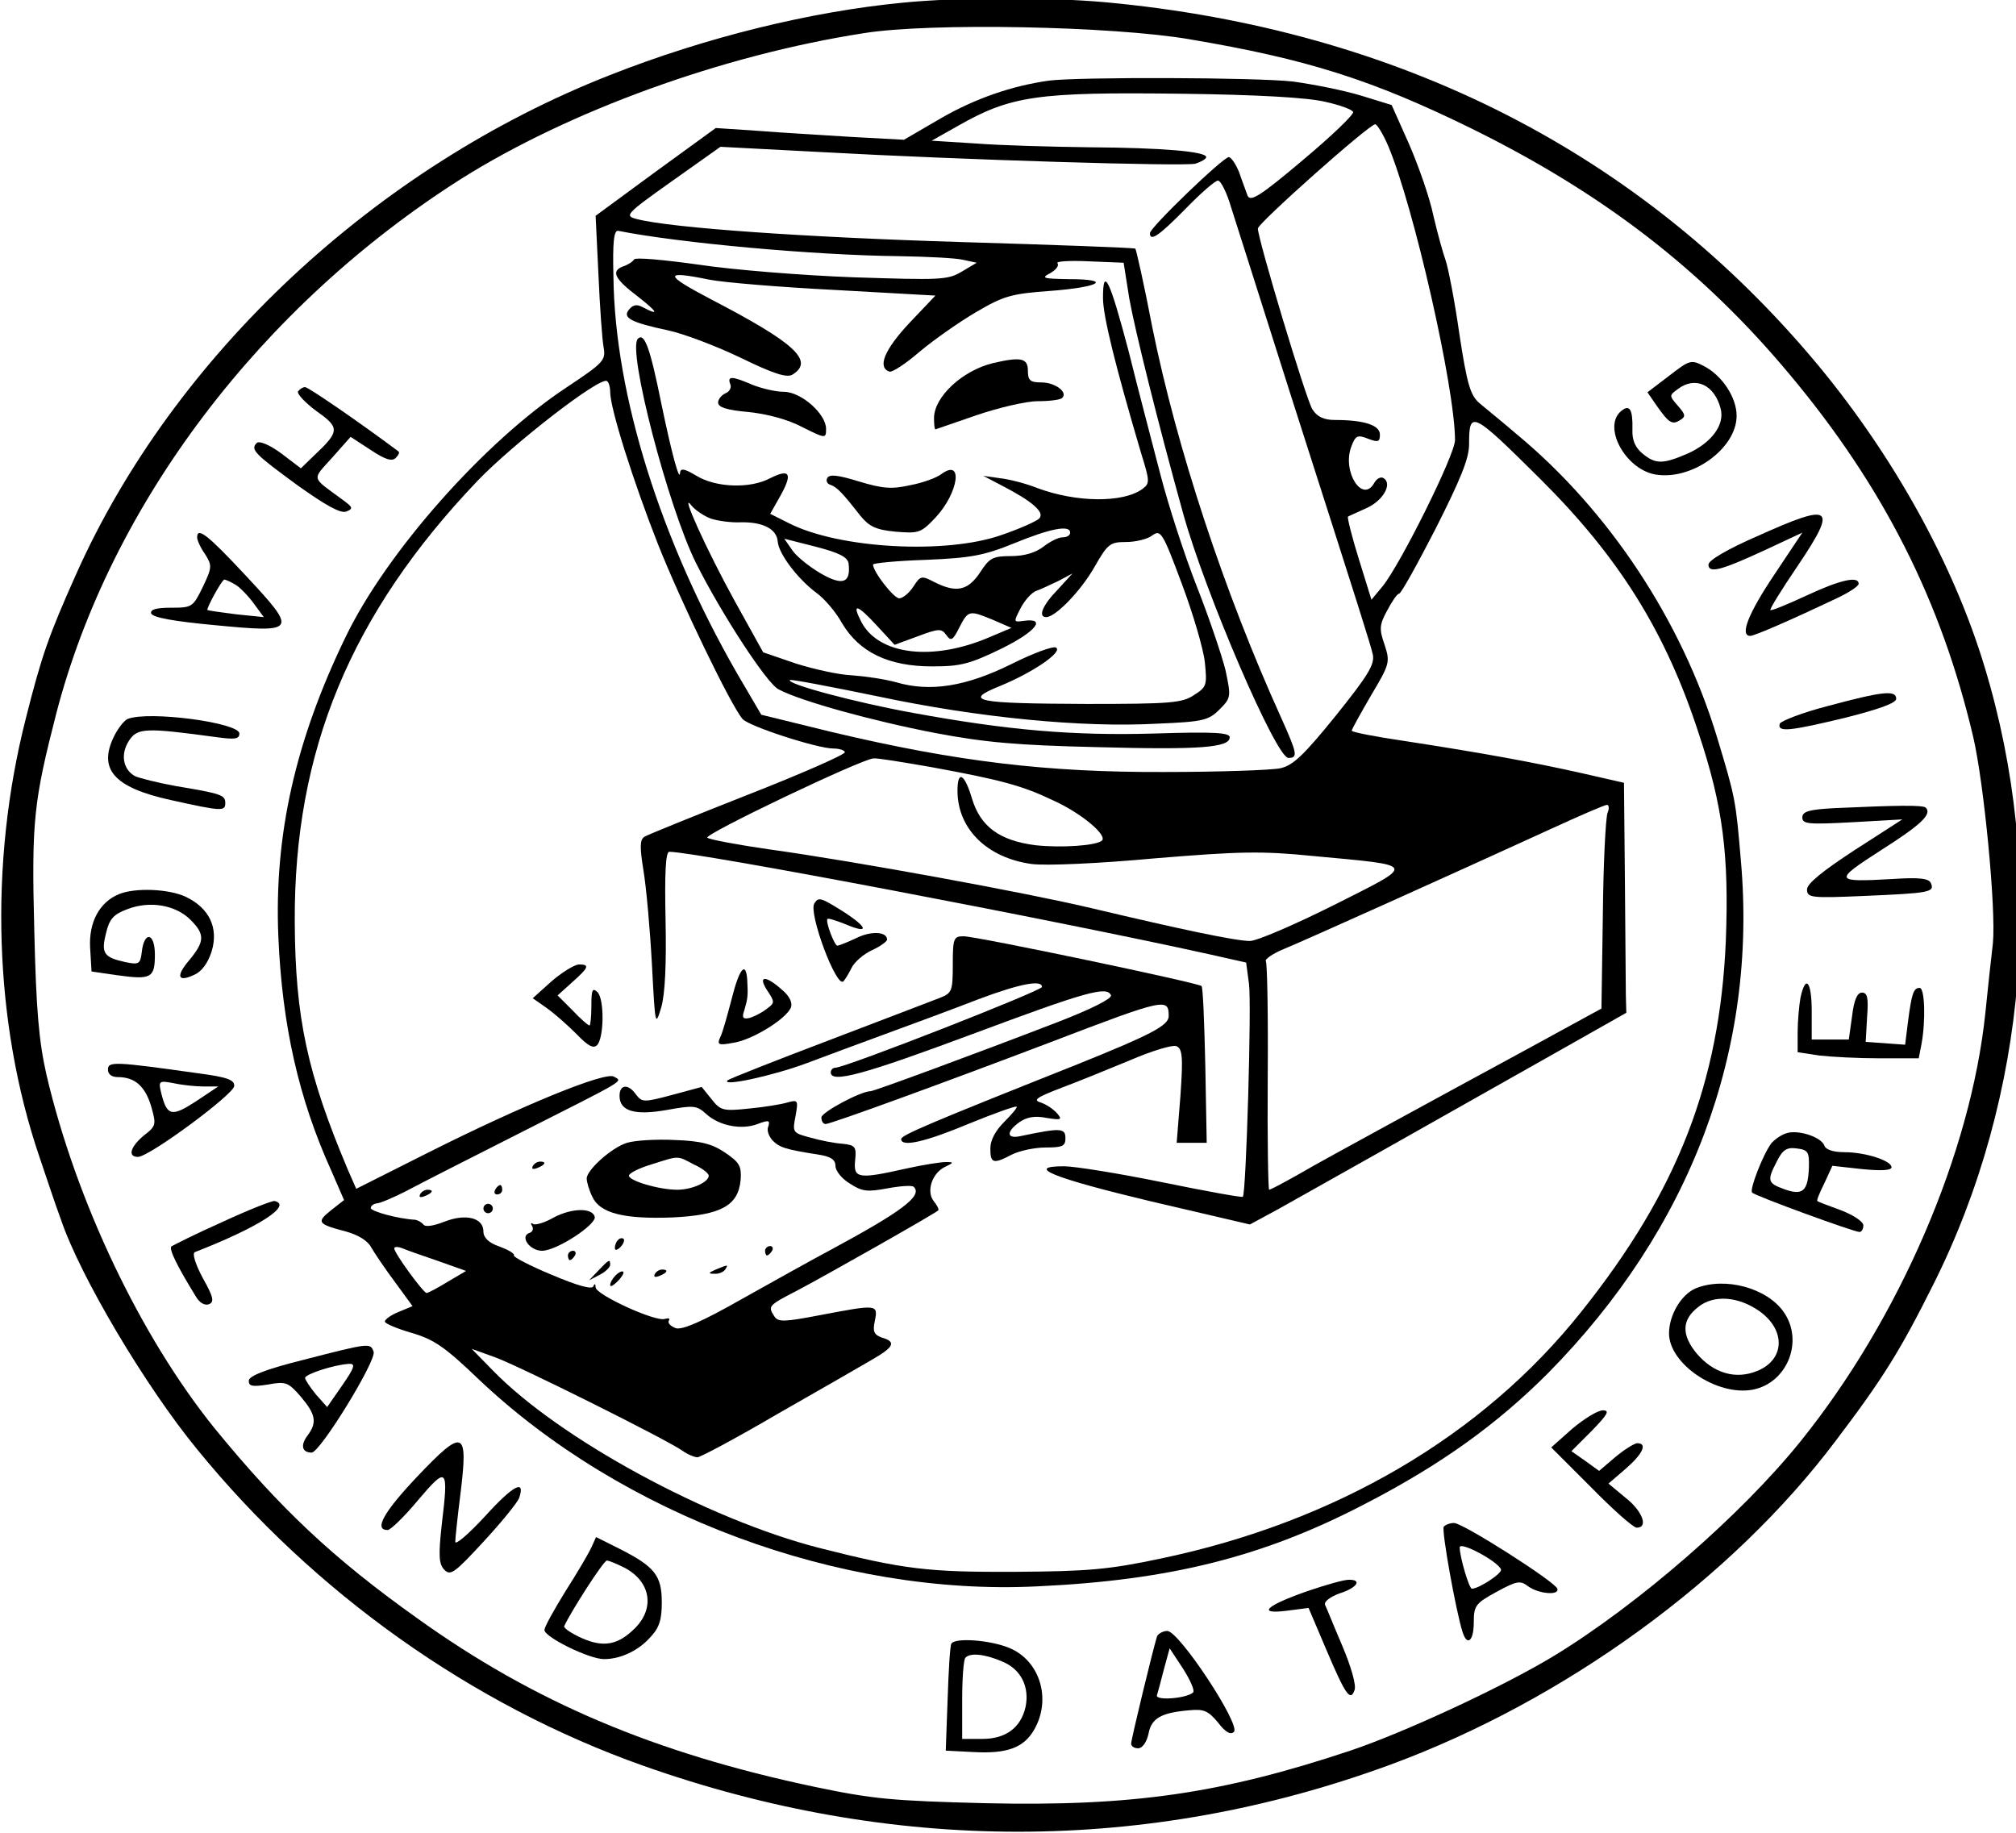
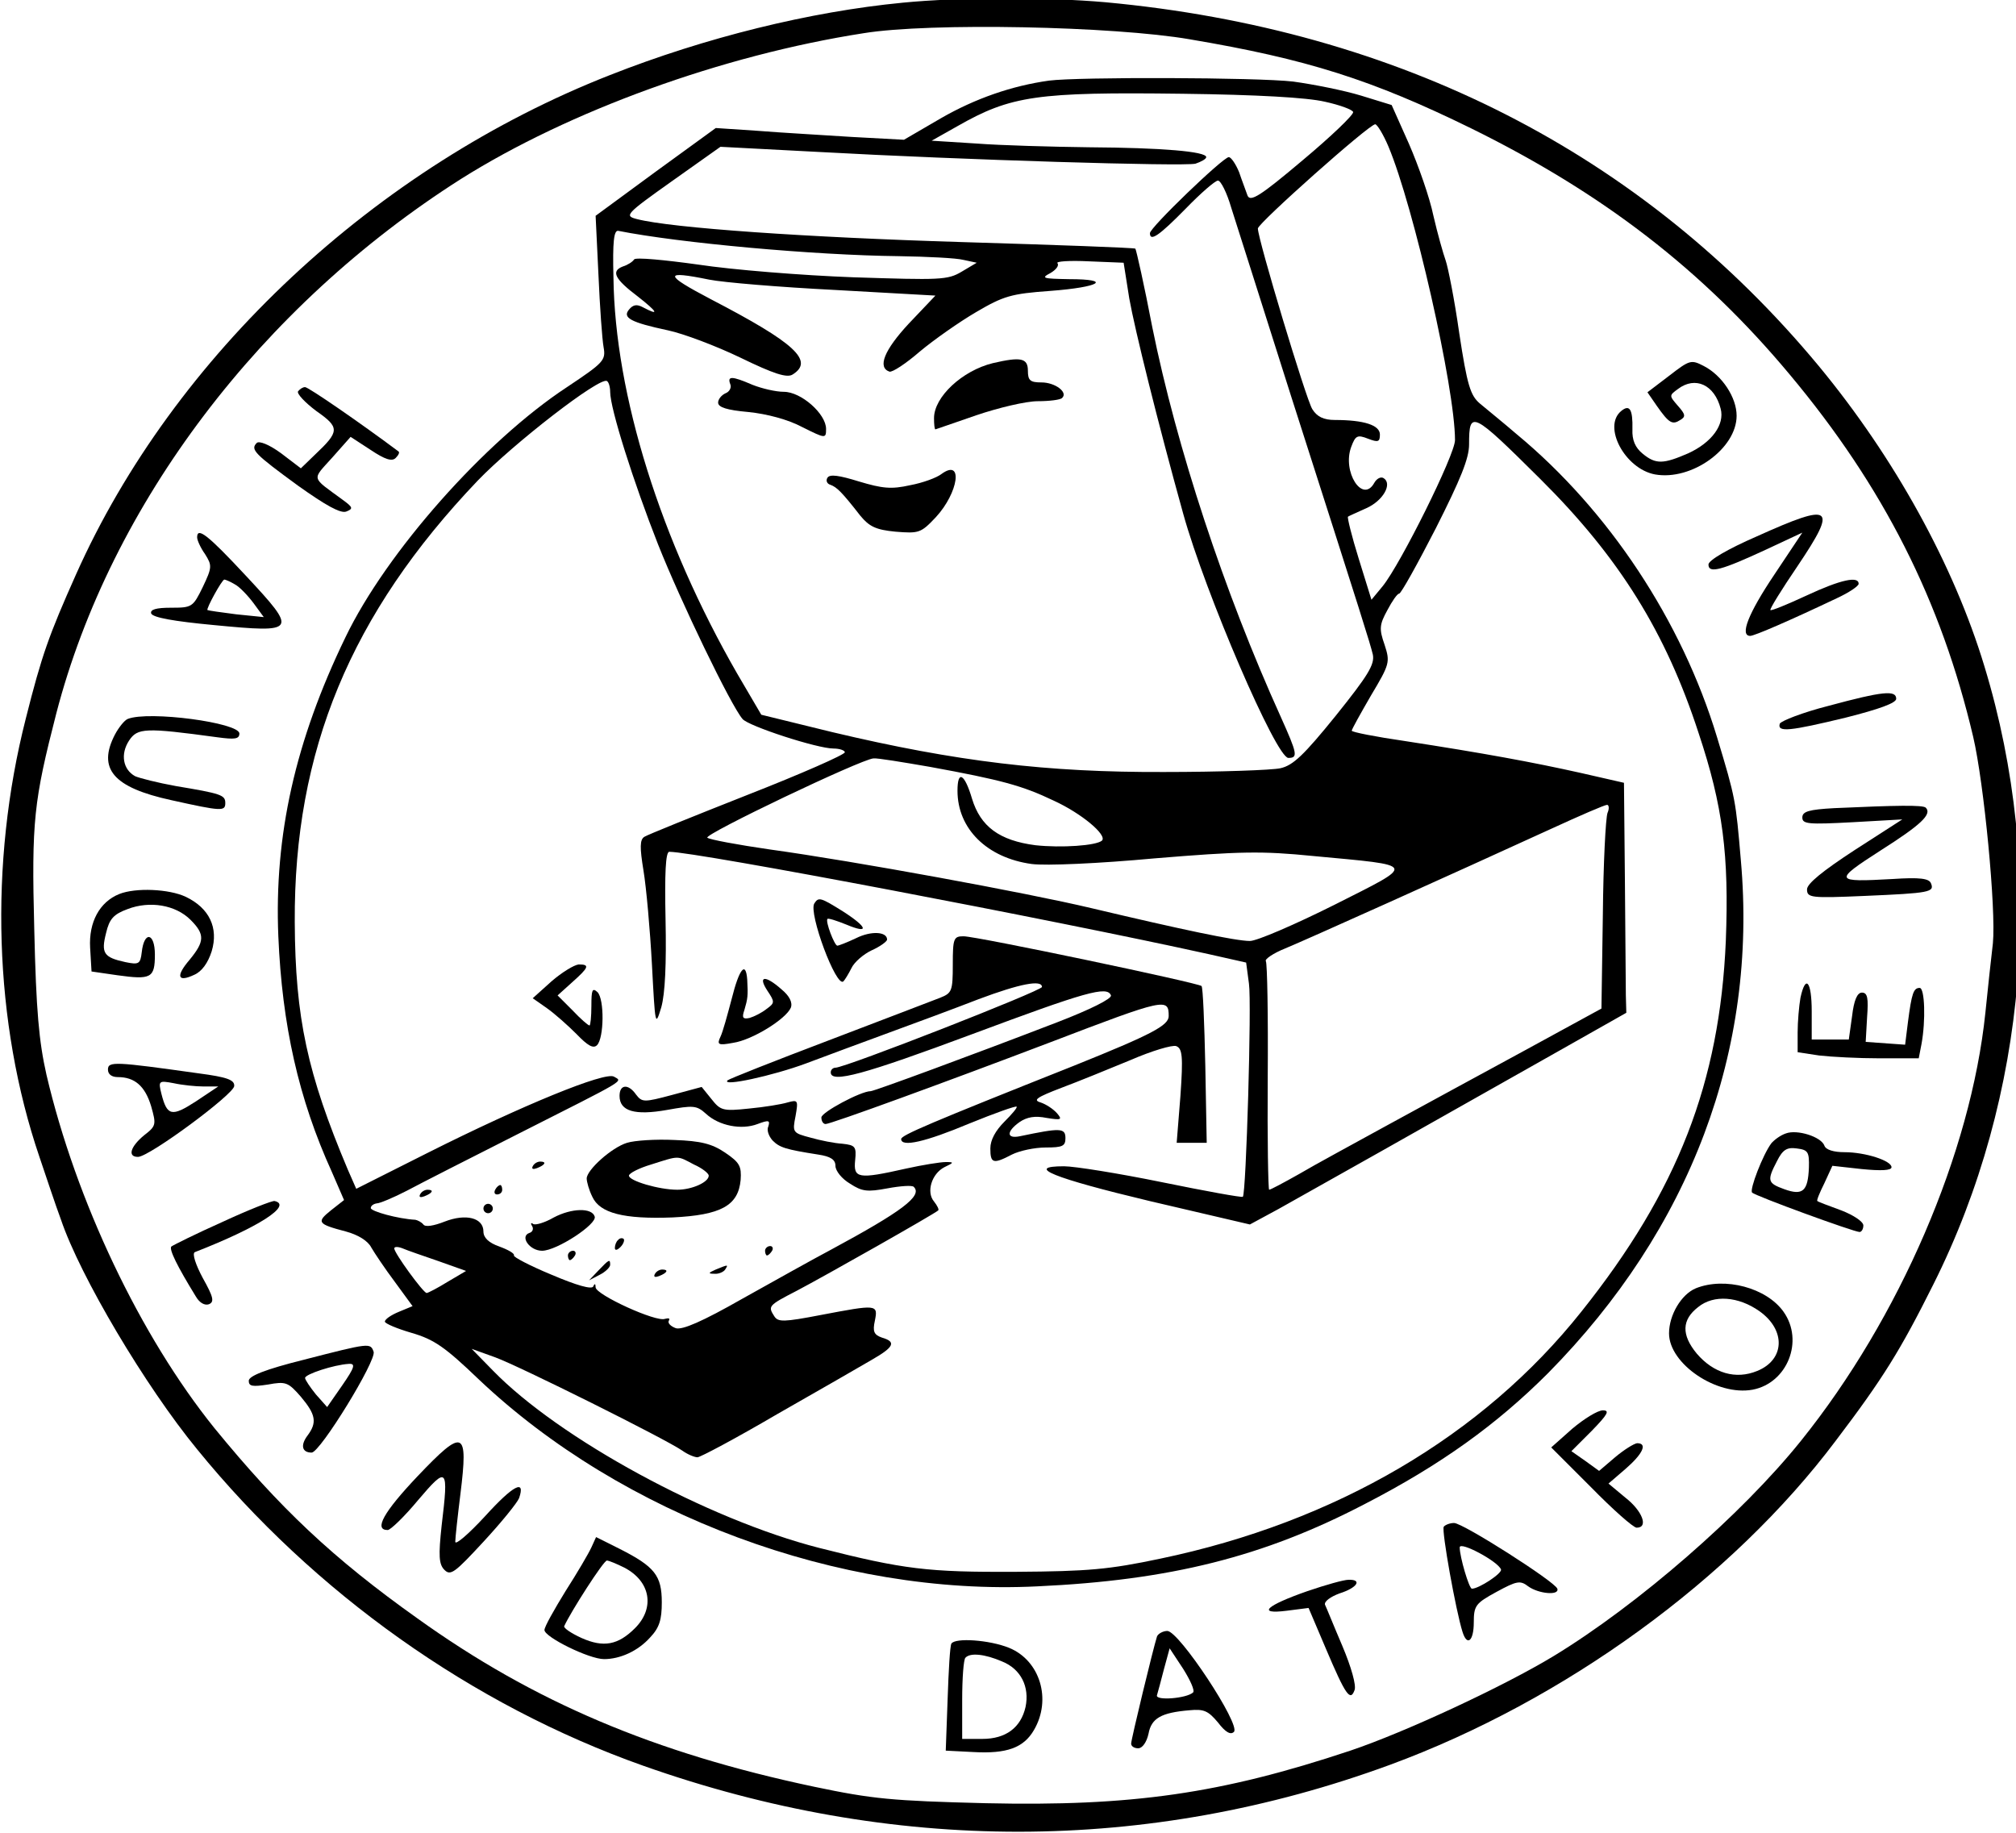
<svg xmlns="http://www.w3.org/2000/svg" version="1.0" width="451pt" height="410pt" viewBox="0 0 451 410" preserveAspectRatio="xMidYMid meet">
  <g transform="translate(0,410) scale(0.105,-0.105)" fill="#000000" stroke="none">
    <path d="M1923 3899 c-197 -19 -420 -74 -623 -154 -500 -196 -930 -598 -1138 -1064 -58 -130 -73 -172 -107 -307 -79 -310 -68 -649 29 -934 14 -41 34 -102 46 -134 41 -121 180 -355 290 -489 249 -306 586 -545 950 -674 531 -188 1075 -188 1592 2 372 137 728 396 949 690 101 133 138 193 208 333 201 401 241 884 109 1317 -65 215 -191 444 -353 640 -375 452 -893 717 -1520 775 -125 11 -310 11 -432 -1z m612 -78 c249 -42 388 -86 600 -190 280 -138 492 -301 678 -524 200 -239 323 -483 391 -772 23 -98 49 -368 42 -440 -4 -33 -11 -99 -16 -148 -31 -298 -183 -651 -393 -912 -126 -157 -347 -349 -526 -458 -107 -65 -318 -163 -434 -202 -276 -92 -466 -119 -777 -112 -200 5 -241 9 -365 35 -341 72 -598 181 -846 359 -180 128 -293 235 -432 405 -158 196 -295 484 -358 753 -16 71 -22 136 -26 310 -6 231 -1 273 47 460 116 446 436 868 863 1139 229 144 555 263 857 310 141 23 533 15 695 -13z" />
    <path d="M2235 3733 c-79 -11 -157 -38 -230 -80 l-79 -46 -111 6 c-60 4 -151 9 -200 13 l-90 6 -128 -93 -128 -94 6 -125 c3 -69 8 -139 11 -155 5 -28 0 -33 -78 -85 -175 -115 -385 -352 -472 -533 -107 -221 -152 -422 -143 -637 8 -189 43 -346 114 -502 l26 -60 -28 -22 c-31 -25 -29 -29 32 -45 26 -7 47 -20 54 -34 7 -12 29 -45 50 -73 l38 -52 -29 -12 c-17 -7 -30 -16 -30 -21 0 -4 26 -15 57 -24 48 -14 71 -30 143 -99 305 -289 769 -462 1190 -441 283 13 482 63 697 175 163 84 282 170 391 279 304 308 447 688 411 1093 -11 128 -11 131 -51 263 -75 247 -230 482 -427 645 -29 25 -65 54 -78 65 -20 17 -27 38 -44 150 -10 71 -24 141 -29 155 -5 14 -17 56 -26 95 -8 39 -32 107 -52 153 l-37 83 -65 20 c-36 11 -101 24 -145 30 -77 9 -459 10 -520 2z m588 -45 c32 -7 59 -17 60 -22 1 -6 -47 -52 -108 -103 -90 -76 -111 -89 -117 -75 -3 9 -12 32 -18 50 -7 17 -17 32 -22 32 -12 0 -168 -150 -168 -162 0 -19 20 -5 76 52 32 33 63 60 69 60 6 0 19 -26 28 -57 10 -32 68 -213 128 -403 157 -490 167 -522 174 -550 4 -21 -10 -44 -79 -130 -68 -84 -91 -106 -118 -112 -18 -4 -130 -8 -248 -8 -248 -1 -442 22 -707 85 l-151 37 -51 87 c-163 283 -261 594 -264 845 -2 76 1 100 10 99 131 -26 417 -52 598 -54 61 -1 123 -4 138 -8 l28 -6 -32 -19 c-30 -18 -46 -18 -231 -12 -109 4 -258 16 -330 27 -72 10 -134 16 -137 11 -3 -5 -14 -12 -24 -15 -26 -10 -17 -27 32 -64 42 -33 47 -42 11 -23 -13 7 -21 6 -30 -5 -14 -17 3 -27 83 -44 33 -7 102 -33 154 -58 72 -35 100 -44 112 -36 46 29 5 67 -174 160 -101 53 -102 62 -4 42 30 -6 150 -16 268 -22 l214 -12 -57 -60 c-52 -56 -67 -93 -41 -102 6 -2 35 17 65 43 30 25 84 63 120 84 58 34 74 39 158 45 106 8 133 25 40 25 -56 1 -61 2 -40 13 12 7 19 16 15 21 -4 4 26 6 67 4 l74 -3 12 -76 c12 -67 60 -261 115 -459 47 -169 198 -520 224 -520 21 0 19 9 -16 87 -121 267 -222 574 -274 831 -17 89 -34 164 -36 167 -3 2 -169 8 -369 14 -331 10 -620 30 -693 49 -27 7 -25 10 75 81 l103 73 210 -11 c307 -17 775 -31 802 -25 12 4 23 10 23 14 0 12 -94 20 -250 21 -80 1 -188 4 -240 8 l-95 6 55 31 c114 65 169 73 480 69 158 -2 265 -8 303 -17z m135 -95 c54 -128 142 -515 142 -626 0 -31 -116 -264 -154 -311 l-24 -29 -27 87 c-15 48 -25 89 -23 90 1 1 19 9 39 18 36 16 56 52 37 64 -6 4 -15 -1 -20 -10 -25 -45 -69 24 -49 77 9 24 13 26 36 17 21 -8 25 -7 25 9 0 20 -34 31 -96 31 -24 0 -38 7 -48 23 -13 20 -116 362 -116 385 0 11 237 222 250 222 4 0 17 -21 28 -47z m-1658 -523 c0 -36 50 -193 102 -325 48 -121 155 -343 180 -372 12 -15 159 -63 194 -63 13 0 24 -4 24 -8 0 -5 -93 -46 -208 -91 -114 -45 -213 -85 -219 -89 -10 -6 -10 -23 -2 -72 6 -36 14 -126 18 -200 7 -131 7 -134 20 -91 8 29 11 91 9 187 -2 97 0 144 8 144 57 0 819 -145 1149 -218 l80 -18 6 -45 c6 -41 -6 -447 -13 -454 -2 -2 -79 12 -172 31 -93 19 -187 34 -209 34 -85 0 -23 -25 182 -74 l214 -50 61 33 c61 34 322 181 596 336 l145 82 -1 37 c0 20 -1 130 -2 244 l-2 209 -92 21 c-103 23 -206 42 -375 68 -62 9 -113 19 -113 22 0 3 19 37 41 75 40 67 41 71 29 108 -12 34 -11 43 6 74 10 19 21 35 25 35 4 0 39 63 78 139 53 105 71 149 71 179 0 74 6 71 152 -74 168 -167 267 -326 337 -541 52 -156 65 -260 58 -443 -13 -301 -102 -532 -308 -790 -210 -264 -523 -448 -897 -526 -109 -23 -153 -27 -307 -28 -188 -1 -239 5 -420 51 -238 61 -554 233 -695 378 l-45 46 50 -18 c52 -19 363 -174 399 -199 11 -8 26 -14 32 -14 6 0 83 41 170 92 88 50 178 102 202 116 47 27 52 38 21 47 -17 6 -20 13 -15 36 7 35 5 35 -116 12 -78 -15 -90 -15 -98 -3 -14 22 -14 23 48 55 59 31 294 164 301 171 2 2 -2 10 -9 19 -17 20 -5 59 22 73 21 10 21 11 3 11 -11 0 -49 -6 -85 -14 -102 -23 -112 -21 -108 18 3 29 0 32 -27 35 -17 1 -47 7 -68 13 -38 10 -39 11 -32 46 6 34 5 35 -17 29 -13 -4 -50 -10 -82 -13 -56 -6 -61 -4 -80 20 l-21 26 -63 -17 c-60 -16 -64 -16 -77 1 -16 23 -35 22 -35 -3 0 -33 33 -42 101 -30 56 10 63 10 83 -8 28 -26 76 -35 110 -22 24 9 27 8 23 -5 -4 -8 1 -21 9 -30 15 -15 27 -19 97 -30 27 -4 37 -11 37 -24 0 -11 14 -28 31 -38 26 -17 37 -18 80 -10 27 5 53 7 56 3 19 -19 -25 -52 -177 -134 -36 -19 -120 -66 -188 -104 -86 -49 -128 -67 -142 -63 -11 4 -18 11 -15 16 3 5 0 6 -8 4 -18 -8 -147 51 -148 67 0 8 -2 9 -5 2 -3 -7 -35 2 -89 25 -46 19 -82 38 -80 41 2 4 -12 12 -31 19 -23 8 -34 19 -34 32 0 29 -37 39 -83 21 -23 -9 -41 -12 -45 -6 -4 5 -12 9 -17 10 -37 2 -95 18 -95 25 0 5 6 9 13 10 6 0 35 12 64 27 28 15 134 69 235 120 237 120 225 112 206 123 -19 11 -195 -61 -396 -162 l-153 -77 -18 41 c-86 204 -112 323 -113 527 -2 365 119 657 390 941 75 78 259 221 275 212 4 -2 7 -13 7 -23z m681 -799 c153 -28 197 -40 264 -72 59 -27 114 -73 103 -85 -12 -11 -87 -16 -142 -10 -77 10 -117 40 -135 99 -16 54 -31 62 -31 17 0 -81 63 -143 158 -156 30 -4 143 1 262 12 182 15 228 16 338 5 224 -21 221 -15 45 -104 -84 -42 -165 -77 -180 -77 -30 0 -144 24 -338 70 -139 33 -504 100 -685 125 -69 10 -128 21 -133 25 -8 7 327 167 354 169 8 1 62 -8 120 -18z m1444 -98 c-4 -10 -9 -108 -10 -217 l-3 -200 -163 -89 c-90 -49 -223 -121 -294 -160 -71 -39 -156 -85 -188 -104 -32 -18 -60 -33 -63 -33 -2 0 -4 108 -3 239 1 131 -1 243 -4 248 -3 4 16 17 41 27 46 19 353 157 567 255 61 28 114 51 119 51 4 0 5 -8 1 -17z m-2491 -955 l59 -21 -39 -23 c-21 -13 -42 -24 -45 -24 -7 0 -69 85 -69 95 0 4 8 4 18 0 9 -4 44 -16 76 -27z" />
-     <path d="M2350 3270 c0 -39 27 -147 81 -330 19 -61 19 -65 3 -77 -41 -30 -141 -29 -224 2 -25 10 -61 19 -80 21 l-35 5 40 -21 c64 -33 92 -57 79 -70 -6 -6 -42 -22 -80 -35 -119 -42 -347 -29 -453 25 l-40 20 22 39 c26 47 20 58 -22 37 -43 -23 -116 -20 -157 5 -25 15 -34 17 -35 7 -1 -22 -18 41 -40 147 -24 119 -36 152 -50 138 -23 -23 65 -360 124 -478 53 -106 151 -257 176 -269 47 -25 199 -67 334 -93 106 -20 173 -26 344 -30 220 -6 283 -1 283 21 0 10 -34 12 -160 8 -175 -5 -313 7 -515 44 -122 22 -271 62 -262 70 2 2 86 -14 188 -35 212 -45 435 -67 595 -58 97 4 109 7 132 30 25 25 25 27 13 84 -8 32 -35 112 -61 178 -26 66 -61 174 -78 240 -17 66 -48 183 -67 260 -40 152 -55 185 -55 115z m-836 -470 c15 -5 44 -9 64 -8 47 1 77 -14 79 -41 2 -26 42 -79 82 -109 17 -12 42 -41 55 -65 37 -62 99 -92 192 -92 61 0 80 5 148 38 73 36 97 66 47 59 -22 -3 -22 -3 -6 28 9 17 24 33 33 36 9 3 30 13 47 21 l30 16 -32 -35 c-32 -33 -42 -58 -24 -58 20 0 74 56 103 107 28 49 33 53 67 53 20 0 46 6 56 14 18 13 22 7 63 -103 24 -64 46 -139 49 -167 5 -49 4 -53 -23 -70 -25 -17 -50 -19 -229 -19 -237 1 -264 6 -185 38 71 29 135 73 120 82 -6 4 -49 -12 -95 -35 -97 -48 -173 -60 -245 -39 -25 7 -67 13 -95 15 -27 1 -81 13 -119 25 l-70 24 -61 110 c-59 107 -118 237 -92 203 8 -10 26 -22 41 -28z m766 -30 c0 -6 -7 -10 -16 -10 -9 0 -27 -9 -41 -20 -17 -13 -41 -20 -69 -20 -39 0 -46 -4 -66 -35 -26 -39 -51 -44 -98 -20 -27 14 -29 13 -44 -10 -9 -14 -23 -25 -30 -25 -12 0 -56 57 -56 72 0 3 51 8 113 10 95 4 123 9 187 35 78 32 120 40 120 23z m-472 -66 c5 -42 -13 -48 -61 -20 -25 15 -52 37 -60 50 l-16 23 67 -17 c50 -13 68 -22 70 -36z m62 -134 l36 -39 49 18 c45 17 51 17 61 3 10 -14 14 -12 28 16 19 37 21 37 72 16 l39 -17 -45 -19 c-122 -53 -238 -39 -275 32 -21 41 -9 38 35 -10z" />
    <path d="M2115 3131 c-65 -16 -125 -72 -125 -117 0 -13 1 -24 3 -24 1 0 40 14 87 30 47 16 106 30 131 30 25 0 49 3 52 7 13 12 -15 33 -44 33 -24 0 -29 4 -29 25 0 27 -15 30 -75 16z" />
    <path d="M1556 3086 c3 -7 -2 -16 -10 -19 -9 -4 -16 -13 -16 -20 0 -10 19 -16 64 -20 40 -4 85 -16 115 -32 50 -25 51 -25 51 -4 0 32 -53 79 -90 79 -17 0 -47 7 -67 15 -44 19 -54 19 -47 1z" />
    <path d="M2006 2895 c-10 -8 -40 -19 -67 -24 -40 -9 -59 -7 -109 8 -42 13 -62 16 -67 8 -4 -6 -1 -13 6 -15 14 -5 25 -16 64 -66 19 -23 33 -30 75 -34 50 -4 54 -3 86 31 48 52 59 126 12 92z" />
    <path d="M1735 1980 c-13 -20 47 -181 62 -166 3 3 11 16 17 28 6 13 26 30 43 38 18 8 33 19 33 23 0 17 -34 19 -66 3 -19 -9 -37 -16 -40 -16 -6 0 -26 52 -21 57 2 2 20 -4 40 -12 50 -21 46 -6 -7 28 -48 30 -52 31 -61 17z" />
    <path d="M2030 1850 c0 -57 -2 -61 -27 -71 -16 -6 -122 -47 -238 -91 -116 -44 -212 -82 -215 -85 -13 -14 97 10 167 36 43 16 123 46 178 66 55 20 141 52 190 71 88 33 135 42 135 26 0 -8 -419 -172 -440 -172 -5 0 -10 -4 -10 -10 0 -24 72 -4 300 81 244 91 289 104 297 83 2 -7 -44 -30 -114 -57 -187 -72 -391 -147 -398 -147 -21 0 -105 -45 -105 -56 0 -8 4 -14 9 -14 11 0 255 89 481 175 243 93 250 94 250 55 0 -20 -36 -39 -200 -105 -312 -124 -370 -149 -370 -157 0 -18 52 -6 145 33 54 22 99 38 101 36 2 -2 -10 -16 -26 -32 -19 -19 -30 -39 -30 -57 0 -32 6 -34 46 -13 16 8 48 15 72 15 36 0 42 3 42 20 0 22 -11 22 -97 4 -29 -6 -29 10 -1 30 16 11 33 14 58 9 31 -5 34 -4 22 10 -8 9 -23 19 -35 23 -17 5 -8 11 44 31 35 13 101 40 147 59 46 20 90 33 98 30 13 -5 15 -21 9 -106 l-8 -100 32 0 32 0 -3 164 c-2 91 -5 167 -8 170 -8 7 -479 106 -507 106 -21 0 -23 -4 -23 -60z" />
    <path d="M1175 1814 l-40 -36 30 -21 c17 -12 45 -37 63 -55 24 -25 36 -32 44 -24 15 15 16 98 1 113 -11 10 -13 5 -13 -29 0 -23 -2 -42 -4 -42 -3 0 -19 14 -36 32 l-32 32 31 28 c36 32 38 38 14 38 -10 -1 -36 -17 -58 -36z" />
    <path d="M1559 1777 c-9 -34 -19 -71 -24 -81 -8 -17 -5 -19 27 -13 41 6 113 51 123 75 4 11 -3 25 -20 39 -35 31 -51 29 -30 -3 16 -24 16 -26 -2 -39 -10 -8 -26 -16 -36 -19 -14 -3 -17 0 -11 17 7 24 8 30 6 65 -3 40 -17 23 -33 -41z" />
    <path d="M1336 1470 c-33 -10 -86 -58 -86 -76 0 -7 5 -25 12 -39 16 -35 67 -48 171 -44 103 5 140 25 145 80 2 29 -2 37 -33 58 -28 19 -52 25 -108 27 -40 2 -85 -1 -101 -6z m142 -46 c18 -8 32 -19 32 -24 0 -14 -36 -30 -67 -30 -39 0 -103 19 -103 30 0 5 21 16 48 24 60 19 54 19 90 0z" />
    <path d="M1135 1420 c-3 -6 1 -7 9 -4 18 7 21 14 7 14 -6 0 -13 -4 -16 -10z" />
    <path d="M1055 1370 c-3 -6 -1 -10 4 -10 6 0 11 4 11 10 0 6 -2 10 -4 10 -3 0 -8 -4 -11 -10z" />
    <path d="M895 1360 c-3 -6 1 -7 9 -4 18 7 21 14 7 14 -6 0 -13 -4 -16 -10z" />
    <path d="M1030 1330 c0 -6 5 -10 10 -10 5 0 10 4 10 10 0 6 -5 10 -10 10 -5 0 -10 -4 -10 -10z" />
    <path d="M1180 1311 c-19 -11 -39 -17 -44 -14 -5 4 -6 1 -2 -5 3 -5 1 -12 -6 -14 -21 -7 0 -38 27 -38 31 0 118 57 112 73 -6 19 -49 18 -87 -2z" />
    <path d="M1317 1263 c-4 -3 -7 -11 -7 -17 0 -6 5 -5 12 2 6 6 9 14 7 17 -3 3 -9 2 -12 -2z" />
    <path d="M1630 1240 c0 -5 2 -10 4 -10 3 0 8 5 11 10 3 5 1 10 -4 10 -6 0 -11 -5 -11 -10z" />
    <path d="M1210 1230 c0 -5 2 -10 4 -10 3 0 8 5 11 10 3 5 1 10 -4 10 -6 0 -11 -5 -11 -10z" />
    <path d="M1275 1198 l-20 -21 23 12 c12 6 22 16 22 21 0 13 -2 12 -25 -12z" />
    <path d="M1525 1200 c-16 -7 -17 -9 -3 -9 9 -1 20 4 23 9 7 11 7 11 -20 0z" />
-     <path d="M1312 1188 c-7 -7 -12 -16 -12 -21 0 -5 7 -1 16 8 9 9 14 18 12 20 -2 3 -10 -1 -16 -7z" />
    <path d="M1395 1190 c-3 -6 1 -7 9 -4 18 7 21 14 7 14 -6 0 -13 -4 -16 -10z" />
    <path d="M3556 3104 l-46 -35 20 -29 c26 -37 33 -41 50 -30 12 7 11 12 -5 30 -19 22 -19 22 0 36 37 28 78 9 91 -42 9 -34 -19 -72 -69 -95 -53 -23 -69 -24 -97 -1 -16 13 -23 29 -22 52 1 43 -6 54 -24 39 -40 -33 8 -123 72 -135 78 -14 174 55 174 125 0 39 -31 86 -70 106 -27 14 -30 13 -74 -21z" />
    <path d="M635 3071 c-3 -5 15 -24 39 -42 50 -35 50 -43 -3 -93 l-30 -29 -42 32 c-26 19 -47 27 -52 22 -14 -14 -5 -23 88 -91 59 -42 91 -60 103 -55 15 6 14 9 -8 25 -68 50 -66 41 -22 90 l39 44 43 -28 c30 -20 45 -25 53 -17 6 6 9 12 6 14 -83 62 -192 137 -199 137 -5 0 -11 -4 -15 -9z" />
    <path d="M3743 2762 c-62 -27 -103 -51 -103 -60 0 -20 28 -12 123 32 l77 36 -60 -90 c-55 -82 -74 -130 -51 -130 9 0 85 33 184 80 26 12 47 26 47 31 0 17 -38 9 -111 -25 -41 -19 -75 -33 -77 -31 -2 2 24 44 58 94 86 128 75 136 -87 63z" />
    <path d="M420 2760 c0 -6 7 -22 17 -36 15 -24 15 -28 -5 -70 -21 -43 -23 -44 -68 -44 -32 0 -44 -4 -42 -12 3 -9 49 -17 134 -25 177 -17 179 -14 68 105 -81 87 -104 105 -104 82z m80 -100 c10 -5 28 -24 40 -40 l22 -30 -59 6 c-32 4 -59 8 -61 9 -3 3 31 65 36 65 2 0 12 -4 22 -10z" />
    <path d="M3896 2401 c-55 -14 -101 -32 -104 -38 -6 -19 21 -16 141 13 71 18 107 31 107 40 0 19 -29 16 -144 -15z" />
    <path d="M272 2373 c-7 -3 -19 -18 -27 -33 -38 -73 -4 -113 120 -140 108 -24 115 -24 115 -6 0 17 -9 20 -105 36 -39 7 -78 17 -87 21 -26 14 -32 47 -13 76 18 27 34 28 188 7 37 -5 47 -4 47 8 0 23 -193 49 -238 31z" />
    <path d="M3908 2183 c-54 -3 -68 -7 -68 -20 0 -14 13 -15 107 -10 l106 6 -101 -65 c-69 -45 -102 -72 -102 -84 0 -18 8 -19 123 -14 139 6 149 8 141 27 -4 10 -23 13 -82 9 -125 -7 -126 -4 -25 61 85 54 110 77 96 91 -6 6 -62 5 -195 -1z" />
    <path d="M254 2000 c-42 -17 -65 -60 -62 -114 l3 -51 55 -8 c72 -10 80 -6 80 44 0 47 -23 51 -28 5 -3 -25 -6 -27 -35 -21 -46 10 -52 19 -41 62 7 30 16 40 46 51 47 18 102 9 134 -23 31 -31 30 -46 -2 -85 -30 -35 -26 -49 10 -32 16 7 29 25 37 50 15 50 -5 92 -55 116 -36 17 -107 20 -142 6z" />
    <path d="M3836 1779 c-3 -17 -6 -51 -6 -74 l0 -42 46 -7 c26 -3 84 -6 129 -6 l83 0 6 31 c9 49 7 119 -4 119 -13 0 -17 -11 -25 -73 l-6 -48 -42 3 -42 3 3 53 c3 40 1 52 -11 52 -10 0 -17 -16 -21 -50 l-7 -50 -39 0 -40 0 0 60 c0 64 -13 80 -24 29z" />
    <path d="M230 1626 c0 -10 8 -16 21 -16 36 0 58 -19 71 -62 11 -39 11 -42 -15 -62 -29 -24 -36 -46 -13 -46 24 0 205 134 205 151 1 13 -15 19 -76 27 -178 25 -193 26 -193 8z m204 -36 l31 0 -48 -32 c-51 -33 -61 -31 -73 16 -7 28 -6 29 26 23 18 -4 47 -7 64 -7z" />
    <path d="M3805 1490 c-12 -4 -25 -14 -31 -21 -18 -24 -47 -99 -41 -105 6 -7 217 -84 229 -84 4 0 8 6 8 14 0 8 -21 22 -47 32 -27 10 -49 18 -51 20 -2 1 5 18 15 38 l17 37 63 -7 c41 -4 63 -3 63 4 0 14 -56 32 -100 32 -23 0 -40 5 -43 14 -7 19 -58 35 -82 26z m49 -73 c-2 -50 -13 -60 -52 -46 -36 13 -38 18 -16 60 12 24 21 30 42 27 24 -3 27 -7 26 -41z" />
    <path d="M473 1301 c-56 -25 -104 -49 -108 -52 -5 -6 12 -41 52 -106 8 -14 19 -20 28 -17 12 5 10 15 -13 56 -15 28 -23 52 -17 55 136 53 209 100 170 109 -5 1 -56 -19 -112 -45z" />
    <path d="M3613 1160 c-31 -13 -57 -57 -57 -96 0 -65 102 -134 178 -120 74 14 110 104 66 166 -36 51 -125 75 -187 50z m136 -49 c56 -40 54 -103 -5 -127 -46 -19 -93 -5 -129 37 -33 40 -32 72 3 99 33 27 86 23 131 -9z" />
    <path d="M648 1008 c-84 -21 -118 -35 -118 -45 0 -12 8 -13 41 -8 38 7 43 5 70 -26 32 -38 35 -55 14 -83 -15 -20 -12 -36 9 -36 18 0 139 197 132 215 -7 19 -8 19 -148 -17z m81 -55 l-32 -46 -24 27 c-12 15 -23 31 -23 35 0 8 61 28 93 30 15 1 13 -7 -14 -46z" />
    <path d="M3350 861 l-45 -40 85 -85 c46 -47 90 -86 97 -86 26 0 12 36 -24 64 l-36 30 36 31 c37 32 48 55 25 55 -7 -1 -28 -14 -47 -30 l-34 -29 -29 21 -30 21 43 43 c35 36 39 44 24 44 -11 0 -40 -18 -65 -39z" />
    <path d="M890 760 c-73 -77 -94 -115 -64 -115 6 0 36 29 65 64 62 73 65 70 50 -54 -7 -65 -6 -83 6 -95 13 -13 22 -6 83 60 38 41 72 83 76 93 14 41 -12 28 -72 -38 -35 -38 -64 -63 -64 -55 0 8 5 54 11 102 17 137 7 141 -91 38z" />
    <path d="M3076 652 c-5 -8 26 -180 40 -224 10 -32 24 -19 24 20 0 36 4 41 48 65 44 24 51 25 68 12 22 -16 67 -20 62 -5 -5 15 -201 140 -220 140 -9 0 -19 -4 -22 -8z m122 -91 c3 -8 -47 -41 -62 -41 -6 0 -26 68 -26 88 0 14 82 -30 88 -47z" />
    <path d="M1260 608 c-6 -13 -30 -54 -55 -93 -24 -39 -45 -76 -45 -83 0 -15 95 -62 127 -62 34 0 72 17 98 46 20 21 25 38 25 75 0 57 -15 76 -90 114 l-50 25 -10 -22z m70 -43 c56 -29 66 -86 23 -129 -36 -36 -67 -42 -114 -21 -22 10 -38 21 -37 25 14 31 84 140 91 140 4 0 21 -7 37 -15z" />
    <path d="M2786 515 c-89 -31 -109 -50 -45 -42 l47 6 37 -87 c42 -99 52 -113 61 -88 4 10 -7 49 -26 94 -18 42 -34 82 -37 88 -2 7 12 17 31 24 38 12 49 30 19 29 -10 0 -49 -11 -87 -24z" />
    <path d="M2465 418 c-8 -25 -55 -219 -55 -228 0 -6 7 -10 15 -10 9 0 18 13 22 31 6 33 27 45 87 50 31 3 40 -1 61 -26 16 -21 27 -27 34 -20 15 15 -117 215 -142 215 -9 0 -20 -6 -22 -12z m77 -119 c-14 -13 -81 -18 -77 -6 2 7 9 32 15 56 l12 44 29 -44 c15 -24 25 -46 21 -50z" />
    <path d="M2027 403 c-3 -5 -6 -58 -8 -118 l-4 -110 59 -3 c71 -4 107 9 129 47 38 65 13 148 -53 175 -42 17 -115 22 -123 9z m108 -38 c40 -16 59 -54 50 -97 -10 -44 -42 -68 -92 -68 l-43 0 0 83 c0 46 3 87 7 90 10 11 41 8 78 -8z" />
  </g>
</svg>